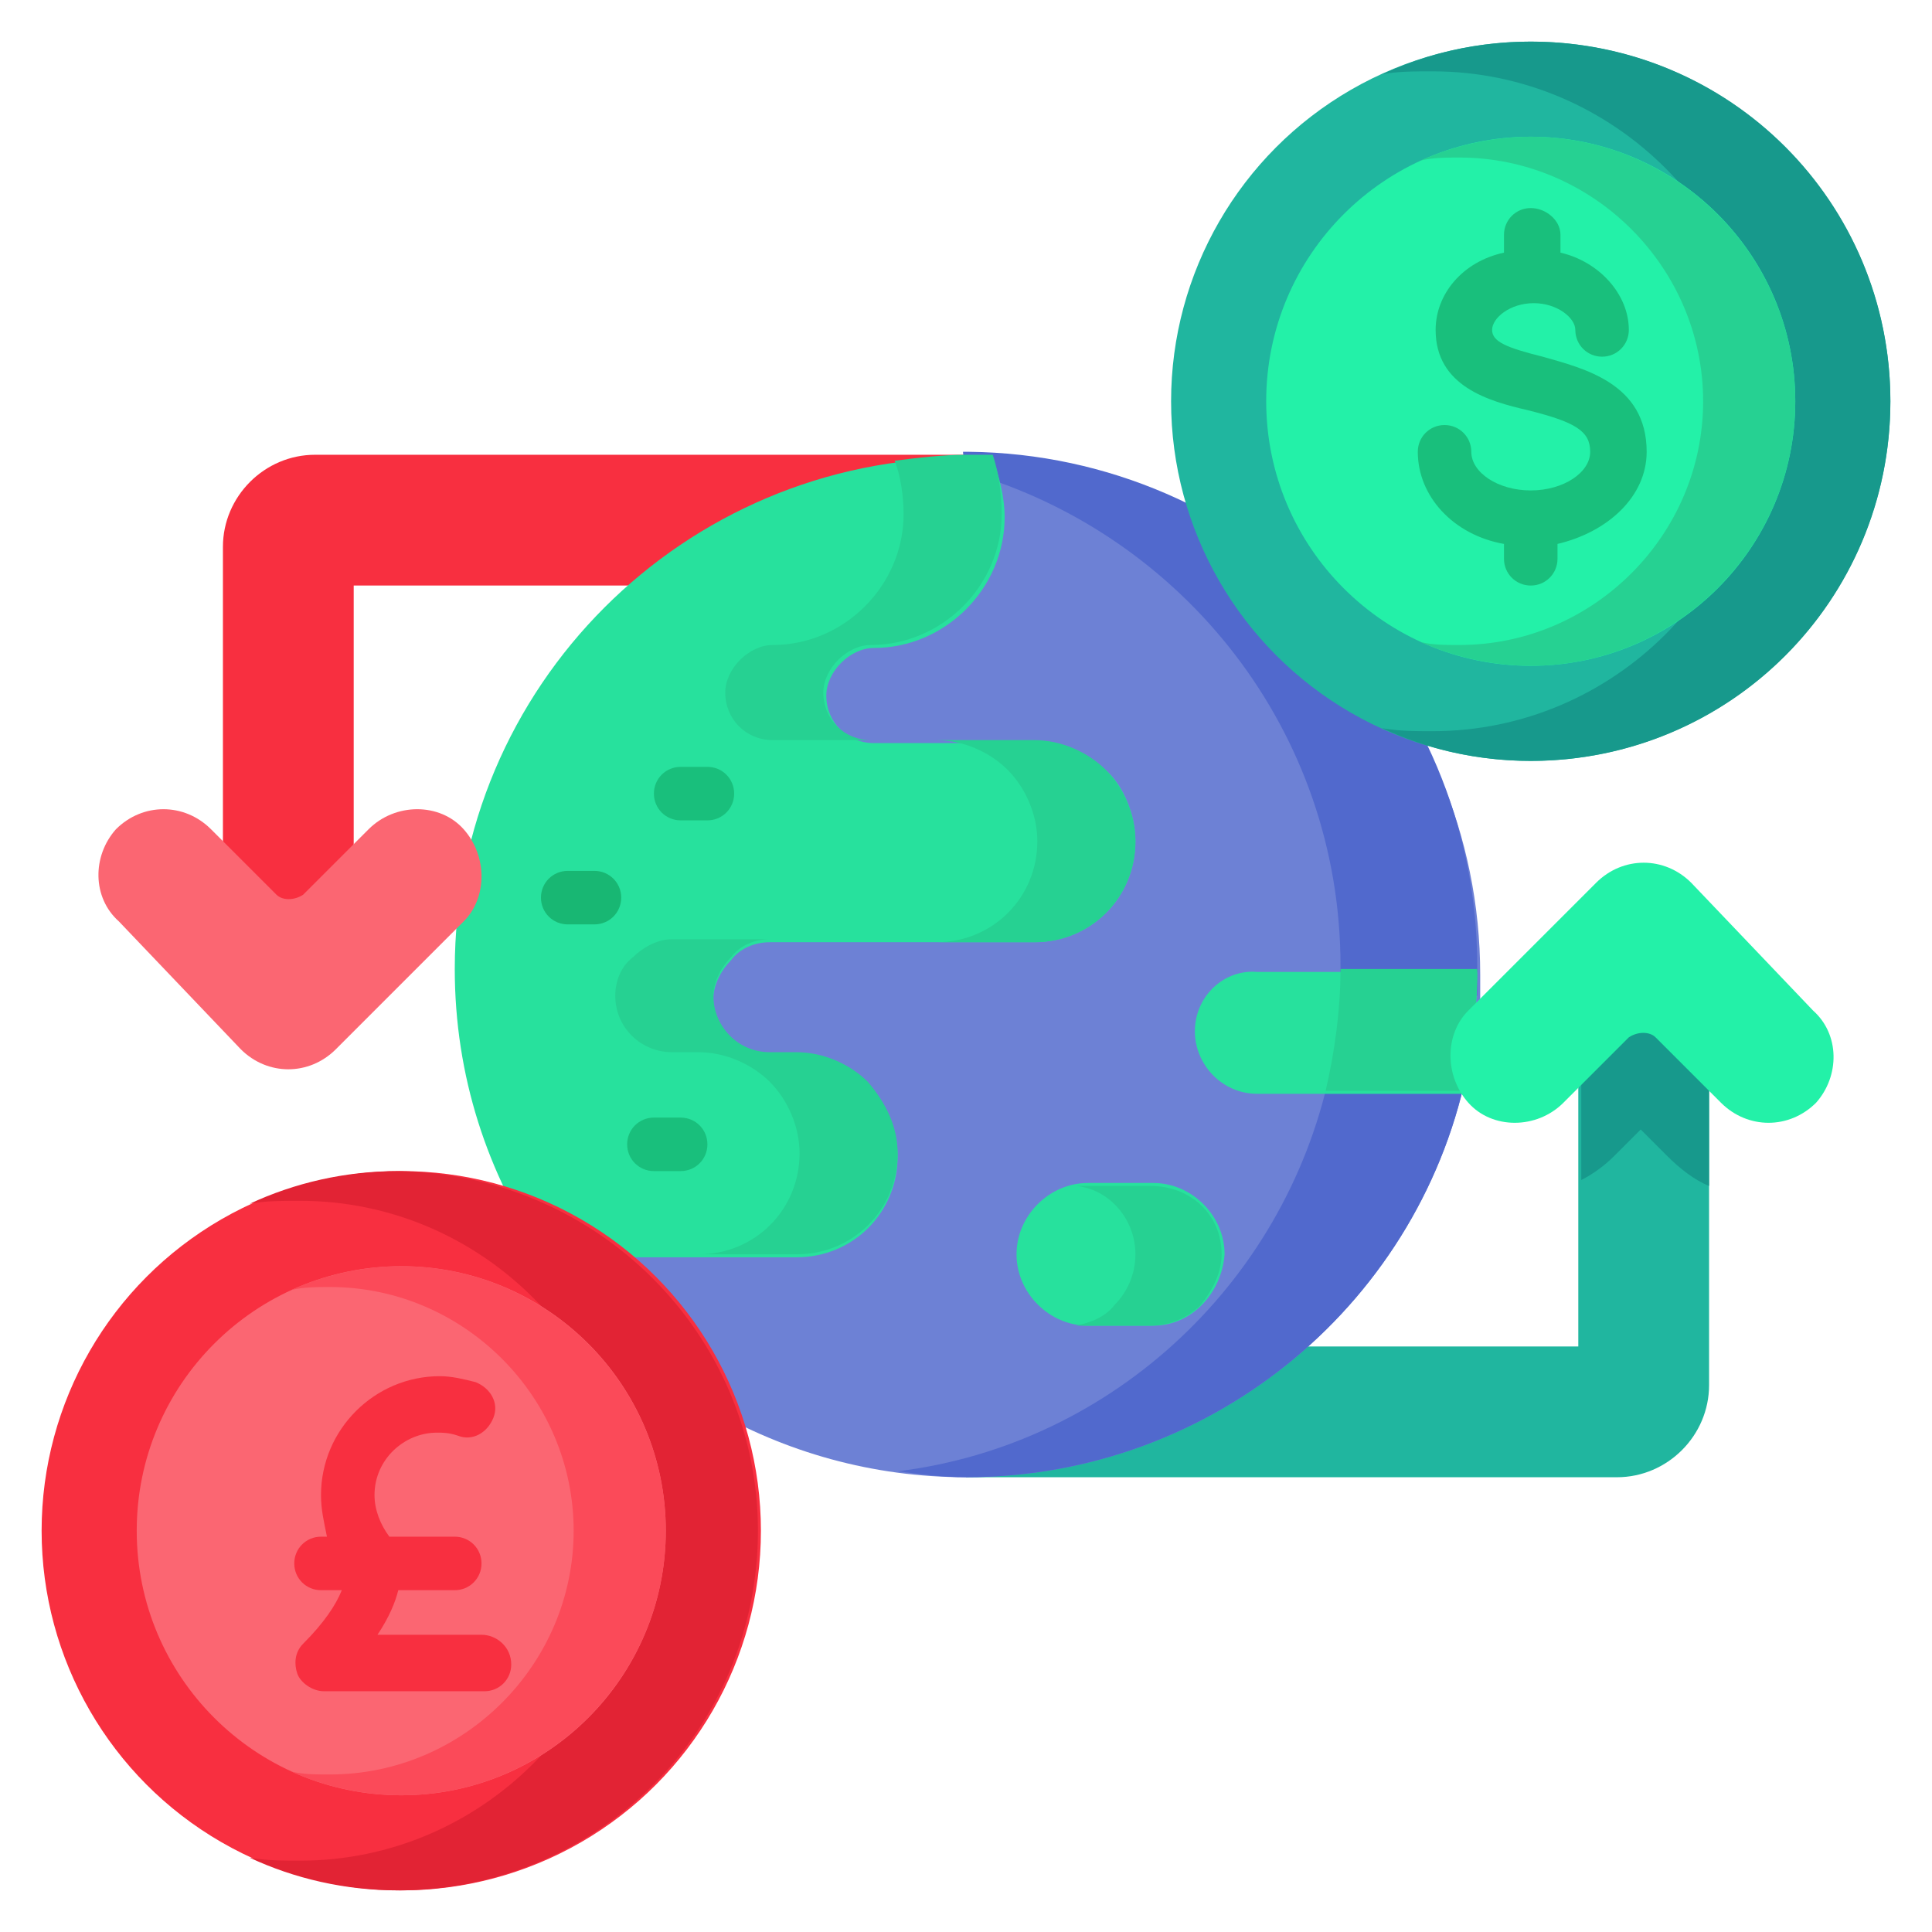
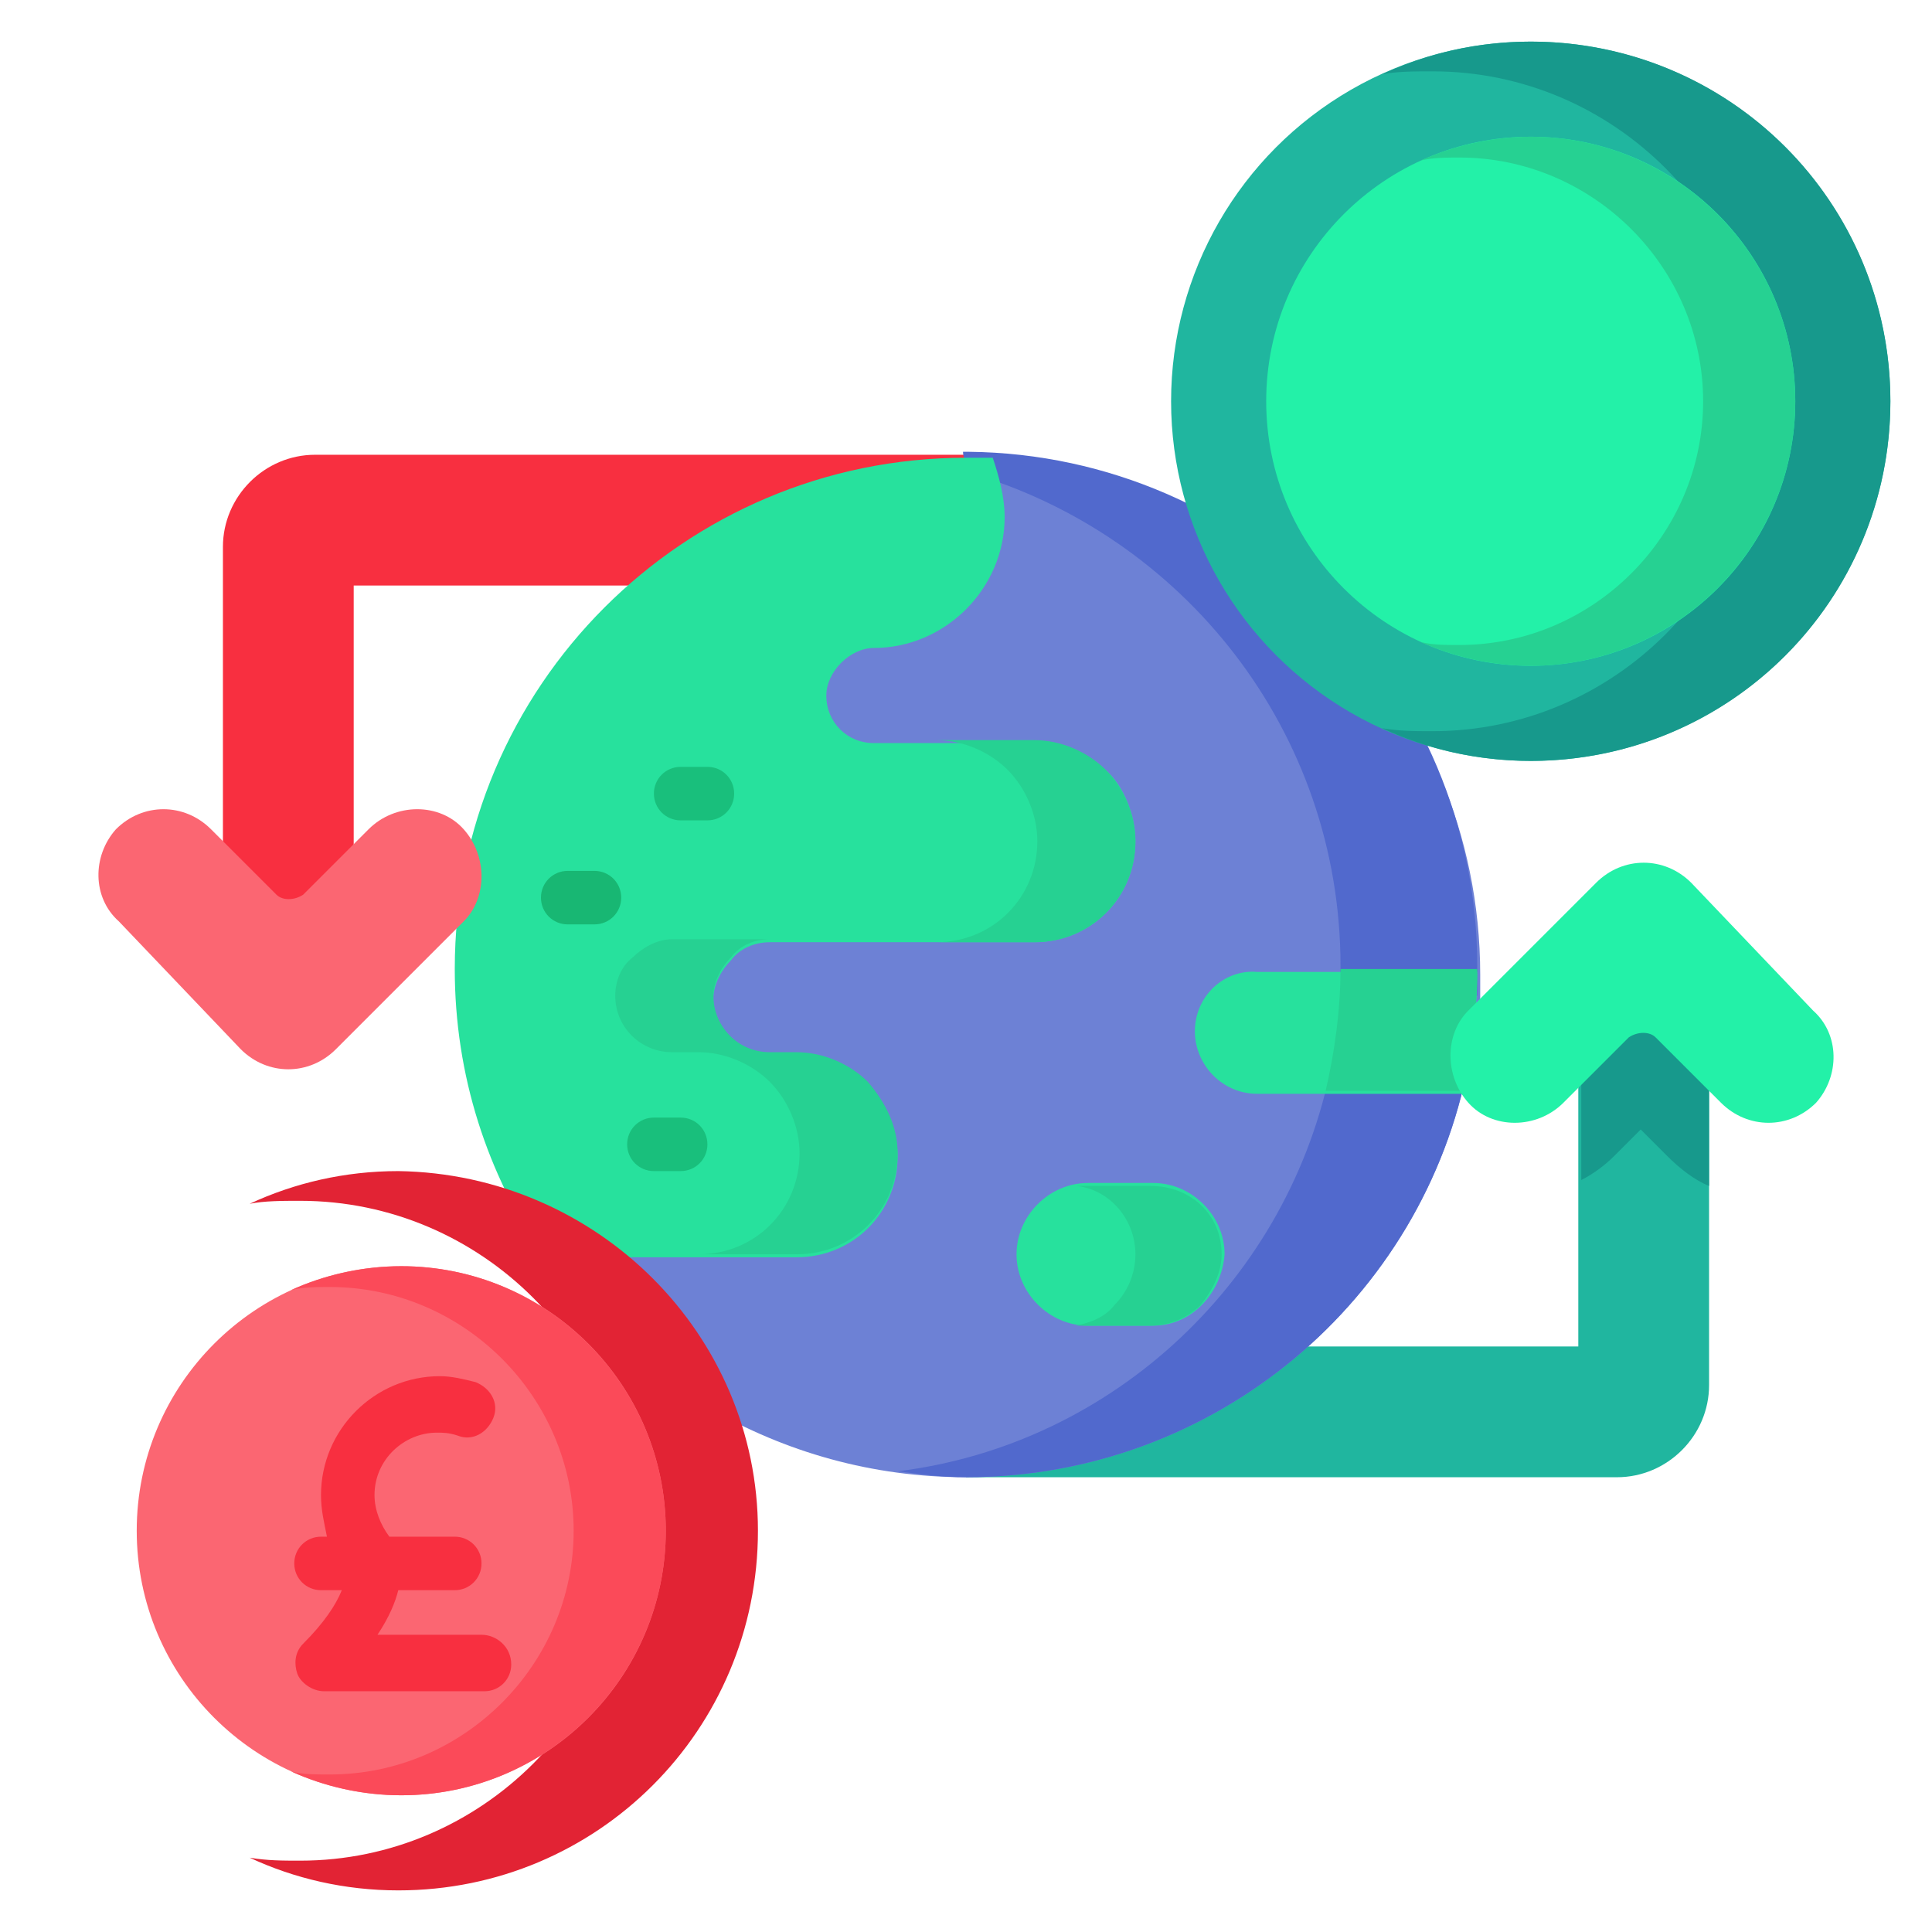
<svg xmlns="http://www.w3.org/2000/svg" version="1.1" id="Capa_1" x="0px" y="0px" width="65px" height="65px" viewBox="0 0 65 65" style="enable-background:new 0 0 65 65;" xml:space="preserve">
  <style type="text/css">
	.st0{fill:#20B69F;}
	.st1{fill:#17998C;}
	.st2{fill:#F82F40;}
	.st3{fill:#6D81D5;}
	.st4{fill:#5169CD;}
	.st5{fill:#27E19D;}
	.st6{fill:#26D192;}
	.st7{fill:#23F1A8;}
	.st8{fill:#E22334;}
	.st9{fill:#FB6672;}
	.st10{fill:#FB4A59;}
	.st11{fill:#19BF7C;}
	.st12{fill:#18B773;}
</style>
  <g>
    <g>
      <g>
        <g>
          <g>
            <path class="st0" d="M57.5,33.1v13.5c0,1.7-1.4,3.1-3.1,3.1l-21.9,0v-4.4h20.6V33.1L57.5,33.1z" />
            <path class="st1" d="M57.5,33.1v6.8c-0.5-0.2-1-0.6-1.4-1L55.2,38l-0.9,0.9c-0.3,0.3-0.7,0.6-1.1,0.8v-6.6L57.5,33.1L57.5,33.1       z" />
          </g>
        </g>
        <g>
          <g>
            <path class="st2" d="M11.9,31.9V19.7h20.6v-4.4l-21.9,0c-1.7,0-3.1,1.4-3.1,3.1v13.5L11.9,31.9L11.9,31.9z" />
          </g>
        </g>
      </g>
      <g>
        <g>
          <path class="st3" d="M41.2,34.7c0,0.6,0.5,1.1,1.1,1.1h7.1c-1.5,7.9-8.5,13.9-16.9,13.9c-6.3,0-11.8-3.4-14.8-8.4h9.1      c1.3,0,2.4-1.1,2.4-2.4c0-0.7-0.3-1.3-0.7-1.7c-0.5-0.5-1.1-0.7-1.7-0.7h-0.9c-1.6,0-2.8-1.3-2.8-2.8c0-0.8,0.3-1.5,0.8-2      c0.5-0.5,1.2-0.8,2-0.8h8.9c1.3,0,2.4-1.1,2.4-2.4c0-0.7-0.3-1.3-0.7-1.7c-0.5-0.5-1.1-0.7-1.7-0.7h-5.5c-1.4,0-2.5-1.1-2.5-2.5      c0-0.7,0.3-1.3,0.7-1.8c0.5-0.5,1.1-0.7,1.8-0.7c0.9,0,1.8-0.4,2.5-1c0.7-0.7,1-1.5,1-2.5c0-0.6-0.1-1.1-0.3-1.6      c0-0.1-0.1-0.2-0.1-0.4c0.1,0,0.1,0,0.2,0c9.5,0,17.2,7.7,17.2,17.2c0,0.3,0,0.7,0,1h-7.4C41.7,33.5,41.2,34,41.2,34.7      L41.2,34.7z" />
          <path class="st4" d="M44.8,35.8h4.6c-1.5,7.9-8.5,13.9-16.9,13.9c-0.8,0-1.5-0.1-2.3-0.2C37.5,48.6,43.4,43,44.8,35.8L44.8,35.8      z" />
          <path class="st4" d="M49.7,32.5c0,0.3,0,0.7,0,1h-4.6c0-0.3,0-0.7,0-1c0-7.9-5.3-14.5-12.5-16.6c0-0.1-0.1-0.2-0.1-0.3      c0-0.1-0.1-0.2-0.1-0.4c0.1,0,0.1,0,0.2,0C42,15.3,49.7,23,49.7,32.5L49.7,32.5z" />
          <path class="st5" d="M40.2,34.7c0,1.1,0.9,2.1,2.1,2.1h6.9c0.3-1.3,0.5-2.7,0.5-4.1h-7.4C41.2,32.6,40.2,33.5,40.2,34.7      L40.2,34.7z" />
          <path class="st6" d="M45.1,32.6c0,1.4-0.2,2.8-0.5,4.1h4.6c0.3-1.3,0.5-2.7,0.5-4.1H45.1z" />
          <path class="st5" d="M38.2,28.3c0,1.9-1.5,3.4-3.4,3.4h-8.9c-0.5,0-1,0.2-1.3,0.6c-0.3,0.3-0.6,0.8-0.6,1.3c0,1,0.8,1.9,1.9,1.9      h0.9c0.9,0,1.8,0.4,2.4,1c0.6,0.6,1,1.5,1,2.4c0,1.9-1.5,3.4-3.4,3.4h-8.5c-1.9-2.8-3-6.1-3-9.7c0-9.5,7.7-17.2,17.2-17.2      c0.3,0,0.6,0,0.9,0c0.2,0.6,0.4,1.3,0.4,2c0,1.2-0.5,2.3-1.3,3.1c-0.8,0.8-1.9,1.3-3.1,1.3c-0.4,0-0.8,0.2-1.1,0.5      c-0.3,0.3-0.5,0.7-0.5,1.1c0,0.9,0.7,1.6,1.6,1.6h5.5c0.9,0,1.8,0.4,2.4,1C37.8,26.5,38.2,27.4,38.2,28.3L38.2,28.3z" />
          <g>
-             <path class="st6" d="M33.7,17.3c0,1.2-0.5,2.3-1.3,3.1c-0.8,0.8-1.9,1.3-3.1,1.3c-0.4,0-0.8,0.2-1.1,0.5       c-0.3,0.3-0.5,0.7-0.5,1.1c0,0.9,0.7,1.6,1.6,1.6H26c-0.9,0-1.6-0.7-1.6-1.6c0-0.4,0.2-0.8,0.5-1.1c0.3-0.3,0.7-0.5,1.1-0.5       c1.2,0,2.3-0.5,3.1-1.3s1.3-1.9,1.3-3.1c0-0.6-0.1-1.3-0.3-1.8c0.8-0.1,1.6-0.2,2.4-0.2c0.3,0,0.6,0,0.9,0       C33.6,15.9,33.7,16.6,33.7,17.3L33.7,17.3z" />
            <path class="st6" d="M38.2,28.3c0,1.9-1.5,3.4-3.4,3.4h-3.3c1.9,0,3.4-1.5,3.4-3.4c0-0.9-0.4-1.8-1-2.4c-0.6-0.6-1.5-1-2.4-1       h3.3c0.9,0,1.8,0.4,2.4,1C37.8,26.5,38.2,27.4,38.2,28.3L38.2,28.3z" />
            <path class="st6" d="M30.2,38.8c0,1.9-1.5,3.4-3.4,3.4h-3.3c1.9,0,3.4-1.5,3.4-3.4c0-0.9-0.4-1.8-1-2.4c-0.6-0.6-1.5-1-2.4-1       h-0.9c-1,0-1.9-0.8-1.9-1.9c0-0.5,0.2-1,0.6-1.3c0.3-0.3,0.8-0.6,1.3-0.6h3.3c-0.5,0-1,0.2-1.3,0.6c-0.3,0.3-0.6,0.8-0.6,1.3       c0,1,0.8,1.9,1.9,1.9h0.9c0.9,0,1.8,0.4,2.4,1C29.8,37.1,30.2,37.9,30.2,38.8z" />
          </g>
        </g>
        <g>
          <path class="st5" d="M38.8,44.6h-2.2c-1.3,0-2.4-1.1-2.4-2.4c0-1.3,1.1-2.4,2.4-2.4h2.2c1.3,0,2.4,1.1,2.4,2.4      C41.1,43.5,40.1,44.6,38.8,44.6z" />
          <path class="st6" d="M41.1,42.2c0,0.6-0.3,1.2-0.7,1.7c-0.4,0.4-1,0.7-1.7,0.7h-2.2c-0.1,0-0.2,0-0.3,0c0.5-0.1,1-0.3,1.3-0.7      c0.4-0.4,0.7-1,0.7-1.7c0-1.2-0.9-2.2-2-2.3c0.1,0,0.2,0,0.3,0h2.2C40.1,39.9,41.1,40.9,41.1,42.2z" />
        </g>
      </g>
      <g>
        <g>
          <g>
            <g>
              <g>
                <g>
                  <g>
                    <g>
                      <circle class="st0" cx="51.5" cy="13.5" r="12.1" />
                      <path class="st1" d="M63.6,13.5c0,6.7-5.4,12.1-12.1,12.1c-1.8,0-3.5-0.4-5-1.1c0.6,0.1,1.1,0.1,1.7,0.1            c6.1,0,11.1-5,11.1-11.1s-5-11.1-11.1-11.1c-0.6,0-1.2,0-1.7,0.1c1.5-0.7,3.2-1.1,5-1.1C58.2,1.4,63.6,6.8,63.6,13.5            L63.6,13.5z" />
                    </g>
                  </g>
                </g>
              </g>
            </g>
          </g>
          <g>
            <circle class="st7" cx="51.5" cy="13.5" r="8.9" />
            <path class="st6" d="M60.4,13.5c0,4.9-4,8.9-8.9,8.9c-1.3,0-2.6-0.3-3.7-0.8c0.4,0.1,0.8,0.1,1.3,0.1c4.5,0,8.2-3.7,8.2-8.2       s-3.7-8.2-8.2-8.2c-0.4,0-0.9,0-1.3,0.1c1.1-0.5,2.4-0.8,3.7-0.8C56.4,4.6,60.4,8.6,60.4,13.5z" />
          </g>
        </g>
        <g>
          <g>
            <g>
              <g>
                <g>
                  <g>
                    <g>
-                       <circle class="st2" cx="13.5" cy="51.5" r="12.1" />
                      <path class="st8" d="M25.5,51.5c0,6.7-5.4,12.1-12.1,12.1c-1.8,0-3.5-0.4-5-1.1c0.6,0.1,1.1,0.1,1.7,0.1            c6.1,0,11.1-5,11.1-11.1s-5-11.1-11.1-11.1c-0.6,0-1.2,0-1.7,0.1c1.5-0.7,3.2-1.1,5-1.1C20.1,39.5,25.5,44.9,25.5,51.5z" />
                    </g>
                  </g>
                </g>
              </g>
            </g>
          </g>
          <g>
            <g>
              <g>
                <g>
                  <g>
                    <g>
                      <circle class="st9" cx="13.5" cy="51.5" r="8.9" />
                      <path class="st10" d="M22.4,51.5c0,4.9-4,8.9-8.9,8.9c-1.3,0-2.6-0.3-3.7-0.8c0.4,0.1,0.8,0.1,1.3,0.1            c4.5,0,8.2-3.7,8.2-8.2s-3.7-8.2-8.2-8.2c-0.4,0-0.9,0-1.3,0.1c1.1-0.5,2.4-0.8,3.7-0.8C18.4,42.6,22.4,46.6,22.4,51.5            L22.4,51.5z" />
                    </g>
                  </g>
                </g>
              </g>
            </g>
          </g>
        </g>
      </g>
      <g>
        <path class="st7" d="M61.1,37.1c-0.9,0.9-2.3,0.9-3.2,0l-2.2-2.2c-0.2-0.2-0.6-0.2-0.9,0l-2.2,2.2c-0.9,0.9-2.4,0.9-3.2,0     c-0.8-0.9-0.8-2.3,0-3.1l4.3-4.3c0.9-0.9,2.3-0.9,3.2,0L61,34C61.9,34.8,61.9,36.2,61.1,37.1L61.1,37.1z" />
      </g>
      <g>
        <g>
          <path class="st9" d="M3.9,27.9c0.9-0.9,2.3-0.9,3.2,0l2.2,2.2c0.2,0.2,0.6,0.2,0.9,0l2.2-2.2c0.9-0.9,2.4-0.9,3.2,0      c0.8,0.9,0.8,2.3,0,3.1l-4.3,4.3c-0.9,0.9-2.3,0.9-3.2,0L4,31C3.1,30.2,3.1,28.8,3.9,27.9z" />
        </g>
      </g>
    </g>
    <g>
      <path class="st11" d="M23.8,25.8h-0.9c-0.5,0-0.9,0.4-0.9,0.9s0.4,0.9,0.9,0.9h0.9c0.5,0,0.9-0.4,0.9-0.9S24.3,25.8,23.8,25.8z" />
      <path class="st12" d="M20,29.3h-0.9c-0.5,0-0.9,0.4-0.9,0.9s0.4,0.9,0.9,0.9H20c0.5,0,0.9-0.4,0.9-0.9S20.5,29.3,20,29.3z" />
      <path class="st11" d="M22.9,37.6H22c-0.5,0-0.9,0.4-0.9,0.9c0,0.5,0.4,0.9,0.9,0.9h0.9c0.5,0,0.9-0.4,0.9-0.9    C23.8,38,23.4,37.6,22.9,37.6z" />
-       <path class="st11" d="M55.4,15.2c0-2.3-2.1-2.8-3.5-3.2c-1.2-0.3-1.7-0.5-1.7-0.9c0-0.4,0.6-0.9,1.4-0.9s1.4,0.5,1.4,0.9    c0,0.5,0.4,0.9,0.9,0.9c0.5,0,0.9-0.4,0.9-0.9c0-1.2-1-2.3-2.3-2.6V7.9C52.5,7.4,52,7,51.5,7c-0.5,0-0.9,0.4-0.9,0.9v0.6    c-1.4,0.3-2.3,1.4-2.3,2.6c0,1.9,1.8,2.4,3.1,2.7c1.6,0.4,2.1,0.7,2.1,1.4c0,0.7-0.9,1.3-2,1.3s-2-0.6-2-1.3    c0-0.5-0.4-0.9-0.9-0.9c-0.5,0-0.9,0.4-0.9,0.9c0,1.5,1.2,2.8,2.9,3.1v0.5c0,0.5,0.4,0.9,0.9,0.9c0.5,0,0.9-0.4,0.9-0.9v-0.5    C54.1,17.9,55.4,16.7,55.4,15.2L55.4,15.2z" />
      <path class="st2" d="M16.2,55h-3.5c0.4-0.6,0.6-1.1,0.7-1.5h1.9c0.5,0,0.9-0.4,0.9-0.9c0-0.5-0.4-0.9-0.9-0.9h-2.2    c-0.3-0.4-0.5-0.9-0.5-1.4c0-1.2,1-2.1,2.1-2.1c0.2,0,0.4,0,0.7,0.1c0.5,0.2,1-0.1,1.2-0.6s-0.1-1-0.6-1.2    c-0.4-0.1-0.8-0.2-1.2-0.2c-2.2,0-4,1.8-4,4c0,0.5,0.1,0.9,0.2,1.4h-0.2c-0.5,0-0.9,0.4-0.9,0.9c0,0.5,0.4,0.9,0.9,0.9h0.7    c-0.2,0.5-0.6,1.1-1.3,1.8c-0.3,0.3-0.3,0.7-0.2,1c0.1,0.3,0.5,0.6,0.9,0.6h5.4c0.5,0,0.9-0.4,0.9-0.9C17.2,55.4,16.7,55,16.2,55    L16.2,55z" />
    </g>
  </g>
</svg>